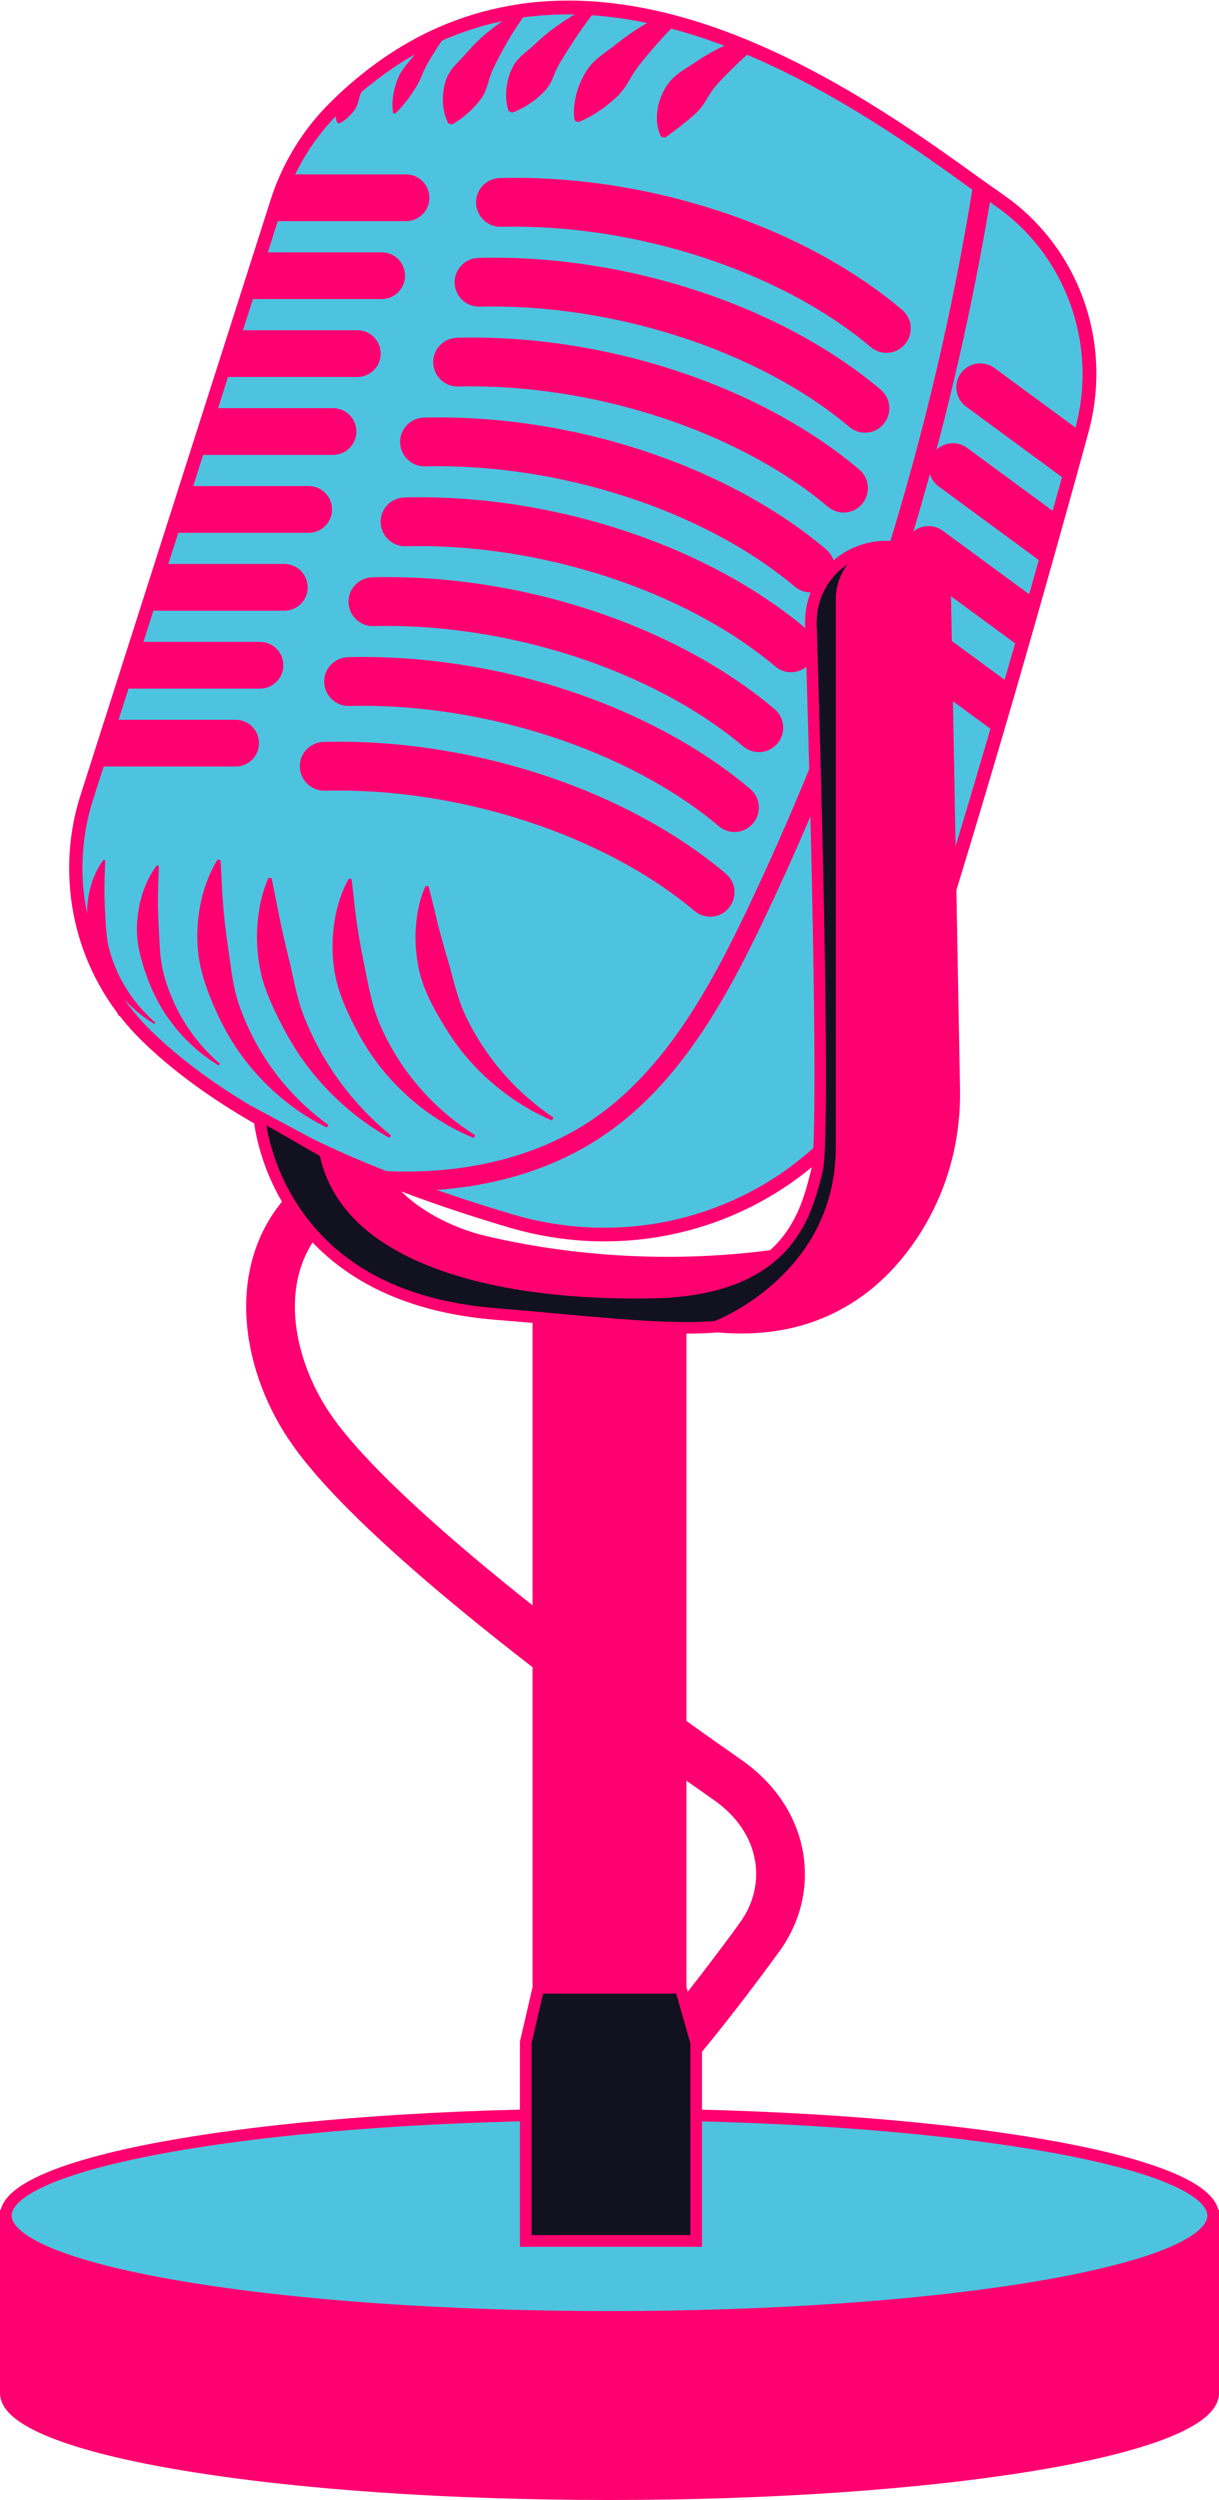
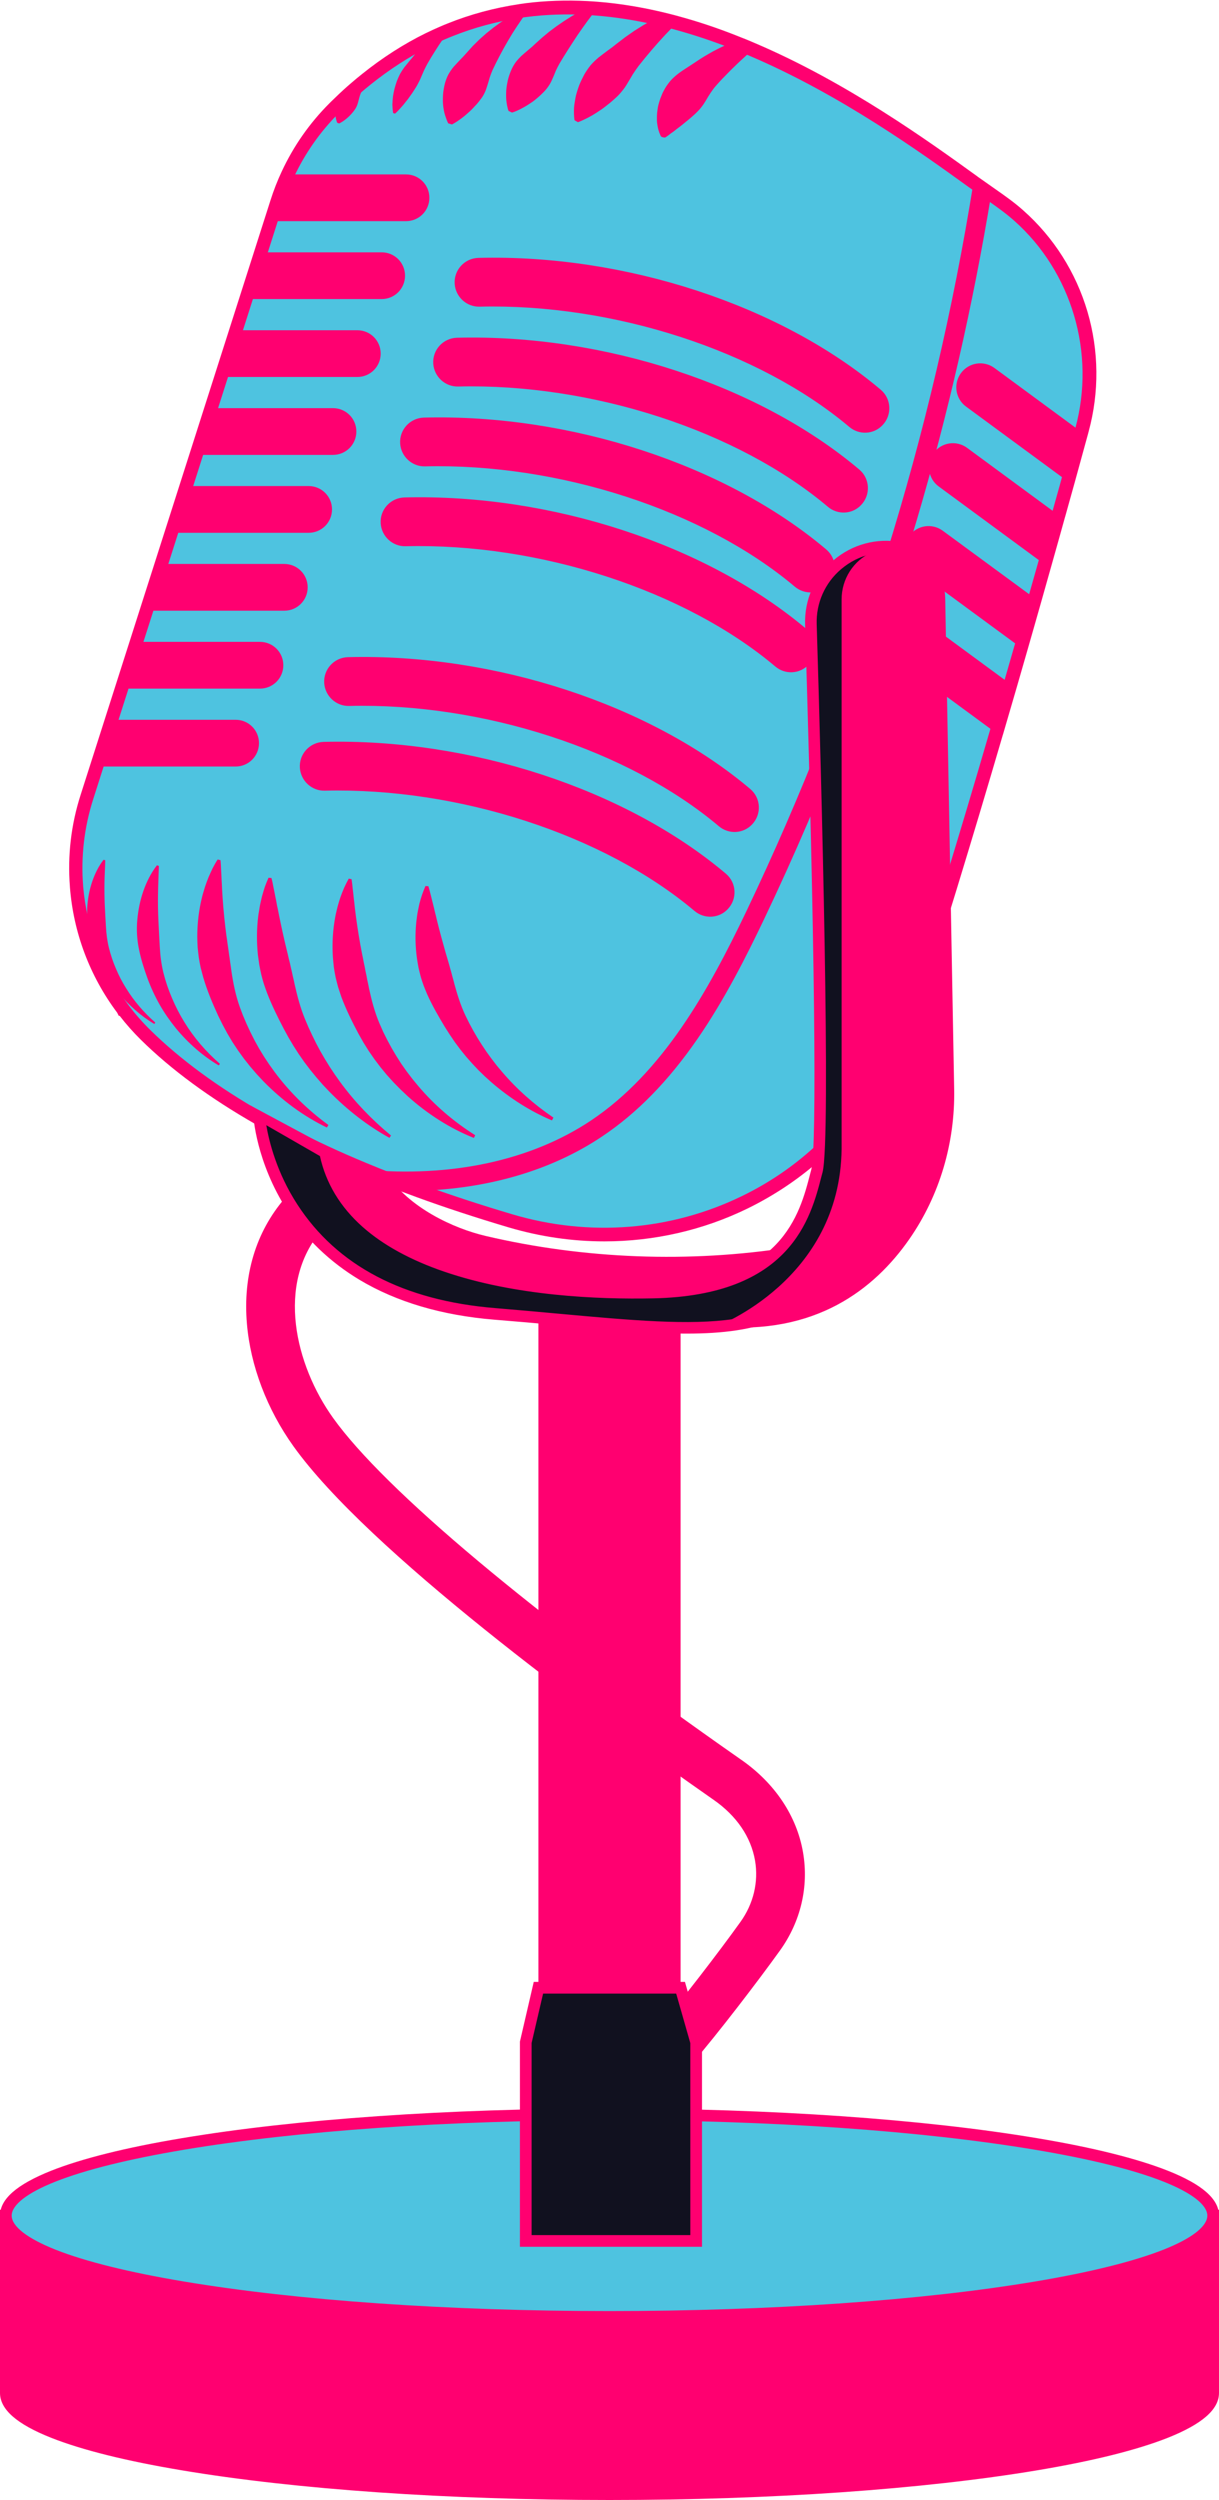
<svg xmlns="http://www.w3.org/2000/svg" fill="#000000" height="2567.1" preserveAspectRatio="xMidYMid meet" version="1" viewBox="874.0 216.1 1252.0 2567.1" width="1252" zoomAndPan="magnify">
  <g>
    <g id="change1_3">
      <path d="M1582.2,2330.2l-30.3-26.1c23.8-27.7,64.8-81.1,86.7-111.7c14.2-19.8,19.8-43.5,15.8-66.6 c-4.4-25.7-19.8-48.4-44.7-65.8l-1.3-0.9c-127.5-89.1-352.8-254.4-429-361c-26.7-37.3-43.4-81.1-46.9-123.4 c-4-48.3,8.9-91.5,37.5-124.8l30.4,26c-49,57.1-28.4,143.1,11.6,198.9c53.2,74.3,206,202.4,419.4,351.5l1.3,0.9 c33.3,23.3,55,55.9,61.2,91.8c5.8,33.8-2.3,68.1-22.7,96.7C1648.6,2247,1606.6,2301.8,1582.2,2330.2z" fill="#ff0070" />
    </g>
    <g id="change2_28">
      <path d="M1582.7,2337.3l-37.9-32.6l3.3-3.8c23.7-27.6,64.6-80.8,86.4-111.3c13.4-18.7,18.7-41,15-62.9 c-4.2-24.3-18.9-46-42.6-62.5l-1.3-0.9c-127.8-89.3-353.5-255-430.2-362.1c-27.2-38-44.2-82.8-47.8-125.9 c-4.2-49.7,9.2-94.1,38.7-128.5l3.3-3.8l38,32.6l-3.3,3.8c-47.2,55.1-27,138.5,11.8,192.7c52.8,73.8,205.3,201.5,418.2,350.3 l1.3,0.9c34.4,24,56.9,57.8,63.2,95.1c6,35.1-2.4,70.8-23.6,100.4c-22.5,31.4-64.6,86.3-89.2,114.8L1582.7,2337.3z M1558.9,2303.6 l22.8,19.5c24.7-29.2,64-80.4,85.4-110.3c19.7-27.5,27.4-60.5,21.9-92.9c-5.9-34.6-26.9-66.1-59.1-88.6l-1.3-0.9 c-213.8-149.4-367.1-277.9-420.6-352.6c-40.1-56-61.1-142.1-14.5-201.2l-22.8-19.5c-25.5,31.7-36.9,72.2-33.1,117.3 c3.5,41.4,19.8,84.3,46,120.9c75.8,105.9,300.6,270.9,427.8,359.8l1.3,0.9c25.9,18.1,42.1,42,46.7,69c4.2,24.5-1.7,49.5-16.7,70.4 C1621.6,2224.7,1583.1,2275,1558.9,2303.6z" fill="#ff0070" />
    </g>
    <g id="change1_5">
      <path d="M880,2491.2v182c0,57.4,277.6,104,620,104s620-46.6,620-104v-182H880z" fill="#ff0070" />
    </g>
    <g id="change2_29">
      <path d="M1500,2783.2c-165.9,0-322-10.8-439.4-30.5c-57.4-9.6-102.5-20.9-134.1-33.4c-35.3-14-52.5-29.1-52.5-46.1 v-188h1252v188c0,17-17.2,32-52.5,46.1c-31.6,12.5-76.7,23.8-134.1,33.4C1822,2772.3,1665.9,2783.2,1500,2783.2z M886,2497.2v176 c0,11,16,23.4,44.9,34.9c30.8,12.2,75.1,23.2,131.7,32.7c116.8,19.6,272.1,30.4,437.4,30.4s320.6-10.8,437.4-30.4 c56.5-9.5,100.8-20.5,131.7-32.7c29-11.5,44.9-23.9,44.9-34.9v-176H886z" fill="#ff0070" />
    </g>
    <g id="change3_1">
      <ellipse cx="1500" cy="2491.2" fill="#4ec3e0" rx="620" ry="104" />
    </g>
    <g id="change2_33">
      <path d="M1500,2601.2c-165.9,0-322-10.8-439.4-30.5c-57.4-9.6-102.5-20.9-134.1-33.4c-35.3-14-52.5-29.1-52.5-46.1 s17.2-32,52.5-46.1c31.6-12.5,76.7-23.8,134.1-33.4c117.4-19.7,273.5-30.5,439.4-30.5s322,10.8,439.4,30.5 c57.4,9.6,102.5,20.9,134.1,33.4c35.3,14,52.5,29.1,52.5,46.1s-17.2,32-52.5,46.1c-31.6,12.5-76.7,23.8-134.1,33.4 C1822,2590.3,1665.9,2601.2,1500,2601.2z M1500,2393.2c-165.3,0-320.6,10.8-437.4,30.4c-56.5,9.5-100.8,20.5-131.7,32.7 c-29,11.5-44.9,23.9-44.9,34.9s16,23.4,44.9,34.9c30.8,12.2,75.1,23.2,131.7,32.7c116.8,19.6,272.1,30.4,437.4,30.4 s320.6-10.8,437.4-30.4c56.5-9.5,100.8-20.5,131.7-32.7c29-11.5,44.9-23.9,44.9-34.9s-16-23.4-44.9-34.9 c-30.8-12.2-75.1-23.2-131.7-32.7C1820.6,2404,1665.3,2393.2,1500,2393.2z" fill="#ff0070" />
    </g>
    <g id="change1_1">
      <path d="M1427 1559.5L1427 2268.6 1573 2268.2 1573 1559.5z" fill="#ff0070" />
    </g>
    <g id="change2_23">
-       <path d="M1421,2274.6v-721.2h158v720.7L1421,2274.6z M1433,1565.5v697.1l134-0.4v-696.7H1433z" fill="#ff0070" />
-     </g>
+       </g>
    <g id="change1_4">
      <path d="M1685.9,1502.9c-104.3,16.3-211.8,12.2-314.5-11.9c-38.9-9.1-83.8-33.2-105.4-66.8 c-22.2-10.2-43.8-19.8-66-30c-10.6,23.7-0.2,58,17,77.5c17.2,19.5,41.4,31.3,65.5,41.1c109.2,44.4,230.8,57.6,347,37.7 c12.9-2.2,26-4.9,37.1-11.8C1677.6,1531.8,1686.2,1516,1685.9,1502.9z" fill="#ff0070" />
    </g>
    <g id="change2_13">
      <path d="M1522.9,1565.5c-23.4,0-46.8-1.3-70.2-3.8c-59.6-6.5-117.6-21.1-172.5-43.3c-24.4-9.9-49.4-21.9-67.7-42.6 c-18.1-20.5-29.7-57.5-18-83.9l2.5-5.6l5.5,2.5c11.1,5.1,22.2,10.1,33,15c10.8,4.9,21.9,9.9,33,15l1.6,0.7l0.9,1.5 c22.5,35.1,68.8,56.5,101.7,64.2c101.4,23.8,209.4,27.9,312.2,11.8l6.8-1.1l0.1,6.9c0.3,15.3-9.3,32.9-22.2,40.9 c-12.1,7.5-26,10.4-39.2,12.6C1595,1562.4,1559,1565.5,1522.9,1565.5z M1203.4,1402.4c-5.8,21.3,4.1,49.6,18,65.4 c16.6,18.9,40.2,30.1,63.2,39.5c107.4,43.6,229.5,56.9,343.7,37.3c12-2.1,24.6-4.6,34.9-11c7.4-4.6,13.7-14.2,15.8-23.5 c-102.1,14.9-208.8,10.4-309.1-13.1c-34.6-8.1-83.3-30.7-108.1-68c-10.6-4.9-21.1-9.6-31.4-14.3 C1221.7,1410.7,1212.6,1406.5,1203.4,1402.4z" fill="#ff0070" />
    </g>
    <g id="change3_2">
      <path d="M1985.4,657.5c-0.2,0.8-0.4,1.5-0.6,2.3c-3.9,14.4-8.6,31.5-13.9,50.8v0c-3,10.8-6.2,22.3-9.6,34.5v0 c-4.4,15.9-9.1,32.8-14.2,50.6c-3.2,11.3-6.5,23-9.9,35.1c-4.6,16.3-9.4,33.2-14.4,50.5c-3.5,12.3-7.1,24.8-10.8,37.5 c-4.8,16.5-9.6,33.3-14.6,50.3v0c-15,51.2-30.9,104.6-47.2,157.7v0c-11,35.8-22.1,71.5-33.2,106.4c-15.5,48.6-36.2,87.9-60,119.7 c-6,8.1-12.2,15.6-18.6,22.8c-7.6,8.5-15.4,16.4-23.4,23.7c-24.3,22.2-50.1,38.8-75.7,51.2c-75,36.5-161.1,42.9-241.1,19.2 c-33.8-10-65.2-20.4-94.2-30.9c-19.7-7.2-38.4-14.5-56-21.8c-13.9-5.8-27.2-11.7-40-17.5c-24.8-11.5-47.2-23.1-67.6-34.7 c-50.7-28.9-88.6-58.1-117-86c-8.5-8.3-16.2-17.2-23.2-26.5c0,0,0,0,0,0c-27.7-36.8-44-80.6-47.5-125.8v0 c-2.4-30.6,1-61.9,10.7-92.2l10.5-33l14.7-46.1L999,923l15.3-47.8l10.2-32l15.3-48l10.2-32l15.3-48l10.2-32l15.3-48l10.2-32 l15.3-48l10.2-32l15.3-48l10.2-32l6.1-19.1c3.2-9.9,6.9-19.5,11.3-28.9c11.8-25.2,27.8-48.3,47.6-68c0.5-0.5,1-1,1.5-1.5 c6.2-6.1,12.4-11.9,18.7-17.4c0,0,0,0,0,0c4.2-3.7,8.5-7.3,12.8-10.7c20.9-16.8,42.2-30.2,63.7-40.9h0c4.5-2.2,9.1-4.3,13.6-6.3 c2.8-1.2,5.6-2.4,8.4-3.5c23.8-9.6,47.8-15.9,71.9-19.4c0,0,0,0,0,0c2-0.3,4.1-0.6,6.1-0.8c0,0,0,0,0.1,0 c20.9-2.7,41.8-3.3,62.5-2.2c2.2,0.1,4.3,0.2,6.5,0.4c1.3,0.1,2.5,0.2,3.8,0.3c20.6,1.6,41,4.9,61.1,9.4c4,0.9,8,1.9,12,2.9 c3,0.8,6,1.5,9,2.4c19.8,5.4,39.3,12,58.4,19.4c3.7,1.5,7.5,3,11.2,4.5c2.8,1.2,5.6,2.3,8.4,3.5c92.4,39.4,173.1,97.2,226.7,135.9 c0.1,0,0.1,0.1,0.2,0.1c6.2,4.4,12.2,8.6,18,12.7c10.3,7.2,19.9,14,28.3,21.5C1982.2,492.2,2007.2,577.7,1985.4,657.5z" fill="#4ec3e0" />
    </g>
    <g id="change2_38">
      <path d="M1494.7,1490.8c-32.9,0-66-4.8-98.4-14.4c-33-9.8-64.8-20.2-94.6-31.1c-19.4-7.1-38.4-14.4-56.3-21.9 c-13.8-5.7-27.3-11.7-40.2-17.6c-24.2-11.2-47.1-23-68.2-35c-47.3-27-87.2-56.3-118.4-87.1c-7.7-7.6-15-15.8-21.7-24.5H996 l-1.7-3.3c-28.1-37.5-44.9-82.1-48.5-129l0-0.3c-2.5-32.1,1.2-63.9,11.1-94.6l194.9-610.2c3.2-10.1,7.1-20.1,11.6-29.7 c12.2-26.2,28.7-49.7,49-70l0.6-0.6c0.3-0.3,0.6-0.6,0.9-0.9c5.5-5.4,11-10.6,16.6-15.6l4.4-3.8c3.6-3.1,7.3-6.2,11.1-9.2 c20.7-16.6,42.5-30.6,65-41.7l1.5-0.7c4.1-2,8.3-3.9,12.4-5.7c2.7-1.2,5.6-2.4,8.6-3.6c23.5-9.5,48.2-16.1,73.5-19.9l0.5-0.1 c1.8-0.3,3.7-0.5,5.6-0.8l0.7-0.1c20.4-2.6,41.8-3.3,63.4-2.2c2.2,0.1,4.4,0.3,6.6,0.4c1.3,0.1,2.6,0.2,3.9,0.3 c20.1,1.6,41,4.8,62.1,9.6c3.9,0.9,7.9,1.8,12.1,2.9c2.9,0.7,5.9,1.5,9.1,2.4c19.2,5.2,39.1,11.8,59.1,19.7 c4,1.6,7.7,3.1,11.3,4.5c3,1.3,5.8,2.4,8.5,3.6c94.6,40.4,178.1,100.7,228,136.7l0.1,0.1c0,0,0,0,0.1,0.1 c4.9,3.5,9.8,6.9,14.5,10.2l3.4,2.4c10.2,7.1,20.2,14.2,28.9,22c31.3,27.7,54.1,63.7,66,104c11.8,40.2,12.2,82.8,1.2,123.2l0,0 c-0.2,0.7-0.4,1.5-0.6,2.3c-3.9,14.2-8.5,31-13.7,49.9v0l-1.9,6.8c-2.5,8.9-5.1,18.3-7.8,28l-0.2,0.6c-4,14.6-8.7,31.1-14.2,50.7 c-3.2,11.3-6.5,23-9.9,35.1c-5,17.8-9.8,34.3-14.4,50.5c-3.5,12.3-7.1,24.8-10.8,37.5c-5.1,17.5-9.8,33.7-14.4,49.4l-0.3,0.9 c-16.1,55-31.9,107.8-46.9,156.8l-0.3,1c-11.2,36.5-22.4,72.3-33.3,106.5c-14.8,46.3-35.3,87.3-61.1,121.8 c-6,8.1-12.4,15.9-19,23.2c-7.6,8.5-15.6,16.6-23.9,24.2c-23,20.9-49,38.5-77.3,52.4C1596.1,1479.4,1545.6,1490.8,1494.7,1490.8z M1004.7,1246.5l1.2,1.6c6.8,9.1,14.4,17.7,22.5,25.7c30.4,29.9,69.2,58.5,115.5,84.9c20.7,11.8,43.3,23.4,67.1,34.4 c12.7,5.9,26.1,11.8,39.7,17.4c17.8,7.4,36.5,14.7,55.7,21.7c29.5,10.7,61.1,21.1,93.8,30.8c79.1,23.5,163,16.8,236-18.8 c27.2-13.2,52.1-30.1,74-50.1c7.9-7.2,15.6-15,22.9-23.1c6.3-7,12.4-14.5,18.2-22.3c24.8-33.2,44.6-72.8,58.9-117.7 c10.8-33.8,21.9-69.2,32.9-105.3l0.3-1c15-49,30.8-101.7,46.8-156.7v0l0.3-1c4.7-16,9.5-32.5,14.6-50.3 c3.7-12.7,7.3-25.2,10.8-37.5c4.6-16.2,9.3-32.7,14.4-50.4c3.4-12,6.7-23.7,9.9-35c5.4-19.1,9.9-35.4,13.9-49.7v0l0.3-0.9 c2.8-10,5.4-19.5,8-28.6l1.6-5.9c5.3-19.3,10-36.3,13.9-50.8c0.2-0.8,0.4-1.6,0.6-2.3c21-76.9-3.7-160.5-63-213 c-8.2-7.3-17.7-14.1-27.6-21l-3.4-2.4c-4.8-3.3-9.7-6.8-14.7-10.4l-0.1-0.1c0,0,0,0-0.1,0c-49.4-35.7-132.1-95.3-225.3-135.1 c-2.6-1.1-5.4-2.3-8.4-3.5c-3.5-1.4-7.1-2.9-11.1-4.4c-19.6-7.7-39-14.1-57.7-19.2c-3.2-0.9-6-1.6-8.8-2.3c-4.1-1-8-2-11.8-2.8 c-20.5-4.6-40.7-7.8-60.2-9.3c-1.3-0.1-2.5-0.2-3.7-0.3c-2.2-0.1-4.3-0.3-6.4-0.4c-20.8-1.1-41.4-0.4-61.1,2.1l-0.7,0.1 c-1.9,0.2-3.7,0.5-5.6,0.8l-0.5,0.1c-24,3.6-47.5,9.9-69.9,18.9c-2.8,1.1-5.6,2.3-8.2,3.4c-4.4,1.9-8.9,4-13.3,6.2l-1.5,0.7 c-21,10.5-41.6,23.8-61,39.4c-4,3.2-7.9,6.5-11.7,9.8l-0.9,0.8c-6.1,5.4-12.3,11.1-18.4,17.1l-0.1,0.1c-0.3,0.3-0.5,0.5-0.8,0.8 l-0.6,0.6c-19.1,19.1-34.7,41.3-46.2,66c-4.2,9.1-7.9,18.5-11,28l-194.9,610.2c-9.3,29-12.8,59.2-10.4,89.5l0,0.3 C963.2,1169.9,978.7,1211.5,1004.7,1246.5z" fill="#ff0070" />
    </g>
    <g id="change2_31">
      <path d="M1315,419.2L1315,419.2c0,13.3-10.7,24-24,24h-138.8l6.1-19.1c3.2-9.9,6.9-19.5,11.3-28.9H1291 C1304.3,395.2,1315,405.9,1315,419.2z" fill="#ff0070" />
    </g>
    <g id="change2_39">
      <path d="M1290,499.2L1290,499.2c0,13.3-10.7,24-24,24h-139.3l15.3-48h124C1279.3,475.2,1290,485.9,1290,499.2z" fill="#ff0070" />
    </g>
    <g id="change2_26">
      <path d="M1265,579.2L1265,579.2c0,13.3-10.7,24-24,24h-139.9l15.3-48H1241C1254.3,555.2,1265,565.9,1265,579.2z" fill="#ff0070" />
    </g>
    <g id="change2_35">
      <path d="M1240,659.2L1240,659.2c0,13.3-10.7,24-24,24h-140.4l15.3-48H1216C1229.3,635.2,1240,645.9,1240,659.2z" fill="#ff0070" />
    </g>
    <g id="change2_15">
      <path d="M1215,739.2L1215,739.2c0,13.3-10.7,24-24,24h-141l15.3-48H1191C1204.3,715.2,1215,725.9,1215,739.2z" fill="#ff0070" />
    </g>
    <g id="change2_11">
      <path d="M1039.8,795.2H1166c13.3,0,24,10.7,24,24v0c0,13.3-10.7,24-24,24h-141.5L1039.8,795.2z" fill="#ff0070" />
    </g>
    <g id="change2_16">
      <path d="M1014.3,875.2H1141c13.3,0,24,10.7,24,24v0c0,13.3-10.7,24-24,24H999V923L1014.3,875.2z" fill="#ff0070" />
    </g>
    <g id="change2_27">
      <path d="M988.7,955.2H1116c13.3,0,24,10.7,24,24v0c0,13.3-10.7,24-24,24H974v-1.9L988.7,955.2z" fill="#ff0070" />
    </g>
    <g>
      <g id="change2_20">
-         <path d="M1768.3,572.5c-92.7-78.2-242.4-126.9-379.8-123.5c-13.3,0.3-24.5-10-25.5-23.3v0 c-1-14.3,10.1-26.4,24.4-26.8c150.7-3.8,310.5,48.6,413.2,135.4c11,9.3,11.8,26,1.8,36.4l0,0 C1793.3,580.3,1778.4,581,1768.3,572.5z" fill="#ff0070" />
-       </g>
+         </g>
    </g>
    <g>
      <g id="change2_32">
        <path d="M1746.3,654.5c-92.7-78.2-242.4-126.9-379.8-123.5c-13.3,0.3-24.5-10-25.5-23.3v0 c-1-14.3,10.1-26.4,24.4-26.8c150.7-3.8,310.5,48.6,413.2,135.4c11,9.3,11.8,26,1.8,36.4l0,0 C1771.3,662.3,1756.4,663,1746.3,654.5z" fill="#ff0070" />
      </g>
    </g>
    <g>
      <g id="change2_17">
        <path d="M1724.3,736.5c-92.7-78.2-242.4-126.9-379.8-123.5c-13.3,0.3-24.5-10-25.5-23.3v0 c-1-14.3,10.1-26.4,24.4-26.8c150.7-3.8,310.5,48.6,413.2,135.4c11,9.3,11.8,26,1.8,36.4l0,0 C1749.3,744.3,1734.4,745,1724.3,736.5z" fill="#ff0070" />
      </g>
    </g>
    <g>
      <g id="change2_3">
        <path d="M1690.3,818.5c-92.7-78.2-242.4-126.9-379.8-123.5c-13.3,0.3-24.5-10-25.5-23.3v0 c-1-14.3,10.1-26.4,24.4-26.8c150.7-3.8,310.5,48.6,413.2,135.4c11,9.3,11.8,26,1.8,36.4l0,0 C1715.3,826.3,1700.4,827,1690.3,818.5z" fill="#ff0070" />
      </g>
    </g>
    <g>
      <g id="change2_25">
        <path d="M1670.3,900.5c-92.7-78.2-242.4-126.9-379.8-123.5c-13.3,0.3-24.5-10-25.5-23.3v0 c-1-14.3,10.1-26.4,24.4-26.8c150.7-3.8,310.5,48.6,413.2,135.4c11,9.3,11.8,26,1.8,36.4l0,0 C1695.3,908.3,1680.4,909,1670.3,900.5z" fill="#ff0070" />
      </g>
    </g>
    <g>
      <g id="change2_41">
-         <path d="M1637.3,982.5c-92.7-78.2-242.4-126.9-379.8-123.5c-13.3,0.3-24.5-10-25.5-23.3v0 c-1-14.3,10.1-26.4,24.4-26.8c150.7-3.8,310.5,48.6,413.2,135.4c11,9.3,11.8,26,1.8,36.4l0,0 C1662.3,990.3,1647.4,991,1637.3,982.5z" fill="#ff0070" />
-       </g>
+         </g>
    </g>
    <g>
      <g id="change2_19">
        <path d="M1612.3,1064.5c-92.7-78.2-242.4-126.9-379.8-123.5c-13.3,0.3-24.5-10-25.5-23.3v0 c-1-14.3,10.1-26.4,24.4-26.8c150.7-3.8,310.5,48.6,413.2,135.4c11,9.3,11.8,26,1.8,36.4l0,0 C1637.3,1072.3,1622.4,1073,1612.3,1064.5z" fill="#ff0070" />
      </g>
    </g>
    <g>
      <g id="change2_6">
        <path d="M1587.3,1151.5c-92.7-78.2-242.4-126.9-379.8-123.5c-13.3,0.3-24.5-10-25.5-23.3v0 c-1-14.3,10.1-26.4,24.4-26.8c150.7-3.8,310.5,48.6,413.2,135.4c11,9.3,11.8,26,1.8,36.4l0,0 C1612.3,1159.3,1597.4,1160,1587.3,1151.5z" fill="#ff0070" />
      </g>
    </g>
    <g id="change2_36">
      <path d="M1647.2,267.1c-3.7,3.2-7.3,6.4-10.8,9.7c-2.4,2.2-4.8,4.4-7.1,6.7c-1.2,1.1-2.3,2.2-3.5,3.4 c-1.1,1.1-2.3,2.3-3.4,3.4c-4.5,4.5-8.9,9.1-13,13.8c-2.1,2.3-3.9,4.9-5.6,7.4l-2.5,3.9c-0.8,1.3-1.5,2.6-2.3,3.9l-2.4,3.8 c-0.8,1.2-1.7,2.3-2.6,3.5c-0.9,1.1-1.8,2.2-2.8,3.2c-1,1-2,2.1-3,3c-4.2,3.9-8.8,7.7-13.7,11.6c-0.7,0.5-1.3,1-1.9,1.5 c-0.6,0.5-1.3,1-2,1.5l-2.1,1.6l-2,1.6l-2.2,1.6l-1.2,0.8c-0.3,0.3-0.7,0.6-1.1,0.9c-1.3,1-2.6,2-4.1,3c-0.6,0.4-1.3,0.5-2,0.4 l-1.7-0.4c-0.8-0.2-1.4-0.7-1.7-1.4c-1.7-3.6-2.8-7.4-3.3-11.1c-0.2-1-0.3-2.1-0.4-3.1c-0.1-1-0.1-2-0.1-3c0-2,0-4.1,0.2-6.1 c0.2-2,0.5-4,0.8-6c0.4-2,0.9-3.9,1.5-5.8c0.5-1.9,1.2-3.7,2-5.6l1.1-2.7c0.4-0.9,0.8-1.8,1.3-2.6c0.9-1.7,1.8-3.4,2.9-5 c1.1-1.6,2.2-3.1,3.4-4.6c1.2-1.5,2.5-2.8,3.9-4.1c0.7-0.6,1.4-1.3,2.1-1.9c0.7-0.6,1.5-1.2,2.2-1.8c6-4.6,12.5-8.3,18.3-12.3 c3-2.1,6-3.9,9-5.8c3.1-1.8,6.1-3.6,9.2-5.3c1.5-0.8,3.1-1.6,4.7-2.4s3.1-1.6,4.7-2.3c3.2-1.5,6.4-2.9,9.6-4.3 c0.6-0.3,1.3-0.5,1.9-0.8c3.7,1.5,7.5,3,11.2,4.5C1641.5,264.8,1644.4,265.9,1647.2,267.1z" fill="#ff0070" />
    </g>
    <g id="change2_7">
      <path d="M1569.1,239.7c-1.5,1.5-3.1,3.1-4.6,4.6l-7.4,7.7l-7.1,7.8l-6.9,7.9l-6.7,8l-6.5,8.1c-2.1,2.8-4,5.6-5.9,8.5 c-1.8,3-3.5,6-5.3,8.9c-1.7,3-3.6,5.8-5.8,8.4c-2.1,2.7-4.4,5.1-7,7.4c-2.5,2.3-5.1,4.6-8,6.8c-2.7,2.2-5.6,4.4-8.8,6.4 c-1.5,1-3.1,2.1-4.8,3.1c-1.6,1-3.3,2-5.1,2.9c-1.8,1-3.5,1.9-5.5,2.8c-1.9,0.9-3.9,1.8-6.1,2.6l-3.5-2c-0.4-2.3-0.5-4.5-0.6-6.7 c-0.1-2.2,0-4.3,0.1-6.4c0.2-2.1,0.4-4.1,0.8-6.1c0.3-2,0.7-4,1.1-6c1-3.9,2.2-7.6,3.6-11.3c1.5-3.6,3.2-7.1,5-10.5 c1.9-3.3,4.1-6.5,6.5-9.5c2.5-2.9,5.3-5.5,8.2-8c3-2.4,6.2-4.7,9.2-7c3.2-2.2,6.2-4.5,9.1-6.9l9-6.9l9.3-6.5l9.6-6l9.8-5.6 l3.2-1.7c4,0.9,8,1.9,12,2.9C1563.1,238.1,1566.1,238.9,1569.1,239.7z" fill="#ff0070" />
    </g>
    <g id="change2_40">
      <path d="M1488.3,223.3c-1.8,2.5-3.7,4.8-5.5,7.2c-1.8,2.4-3.6,4.8-5.4,7.2c-1.7,2.4-3.5,4.8-5.2,7.2l-5,7.2l-4.8,7.3 l-4.7,7.3l-4.6,7.3l-4.4,7.3c-1.4,2.5-2.7,5-3.9,7.6c-1.1,2.7-2.1,5.4-3.3,7.9c-1.1,2.6-2.3,5.1-3.9,7.4c-1.5,2.3-3.3,4.5-5.3,6.5 c-1.9,2-4.1,4-6.3,5.9c-2.2,1.9-4.6,3.8-7.3,5.5c-2.6,1.8-5.4,3.5-8.5,5.1c-1.5,0.8-3.1,1.7-4.8,2.4l-2.6,1.1 c-1,0.3-1.8,0.7-2.9,1l-3.6-1.7c-0.4-1-0.6-1.9-0.9-2.9l-0.6-2.8c-0.4-1.9-0.6-3.7-0.8-5.5c-0.3-3.6-0.2-7.1,0-10.5 c0.3-3.4,0.9-6.7,1.6-9.9c0.8-3.2,1.8-6.2,3-9.2c1.2-2.9,2.7-5.8,4.5-8.4c1.8-2.6,4-4.9,6.3-7.2c2.4-2.2,4.9-4.2,7.3-6.3 c2.5-2,4.9-4.1,7.1-6.3l7-6.3l7.2-6l7.5-5.6l7.7-5.3l7.9-5c2.7-1.6,5.4-3.1,8.1-4.6c2.7-1.5,5.5-2.9,8.2-4.3 c2.8-1.3,5.6-2.6,8.4-3.8L1488.3,223.3z" fill="#ff0070" />
    </g>
    <g id="change2_4">
      <path d="M1415.4,228c-1.7,2.5-3.5,5-5.2,7.4c-1.7,2.5-3.3,5-5,7.4c-1.6,2.5-3.2,5-4.8,7.4l-4.5,7.5l-4.3,7.5l-4.1,7.6 l-3.9,7.6l-3.7,7.6c-1.1,2.6-2.1,5.2-3,7.9c-0.8,2.7-1.5,5.5-2.4,8.1c-0.8,2.7-1.7,5.3-2.9,7.7c-1.2,2.5-2.6,4.7-4.4,6.9 c-1.6,2.2-3.4,4.4-5.5,6.5c-1.9,2.2-4,4.3-6.4,6.4c-2.3,2.1-4.7,4.2-7.6,6.3c-1.4,1-2.8,2.1-4.4,3.1l-2.4,1.5 c-0.9,0.5-1.7,1-2.7,1.5l-3.8-1.1c-0.5-0.9-0.9-1.8-1.3-2.8l-1-2.7c-0.7-1.8-1.2-3.6-1.7-5.4c-0.8-3.5-1.3-7-1.5-10.5 c-0.1-3.4,0-6.8,0.3-10.1c0.4-3.3,1-6.5,1.8-9.7c0.9-3.1,2-6.2,3.5-9c1.6-2.8,3.4-5.5,5.5-8c2.2-2.5,4.5-4.8,6.7-7.2 c2.3-2.3,4.5-4.7,6.6-7.1l6.4-7.1l6.8-6.7l7.1-6.3l7.4-5.9l7.6-5.5c2.6-1.7,5.2-3.4,7.9-5.1c2.7-1.6,5.4-3.1,8.1-4.7 c2.8-1.4,5.5-2.8,8.3-4.2L1415.4,228z" fill="#ff0070" />
    </g>
    <g id="change2_24">
      <path d="M1336,246.8c-2.4,3-4.7,6.1-6.9,9.3l-4.3,6.3l-4.1,6.4l-4,6.4l-3.8,6.5c-1.2,2.2-2.3,4.4-3.4,6.7l-3,6.9 c-0.9,2.3-2,4.5-3.2,6.7c-1.1,2.2-2.4,4.3-3.8,6.4c-1.3,2.1-2.7,4.2-4.2,6.2c-1.4,2.1-2.9,4.1-4.6,6.1c-1.6,2.1-3.2,4.1-5.1,6.1 c-1.8,2-3.7,4.1-5.9,6l-1.9-0.6c-0.5-2.9-0.7-5.8-0.8-8.6c0.1-2.8,0.3-5.6,0.6-8.3c0.4-2.7,0.9-5.4,1.6-8.1 c0.7-2.6,1.5-5.2,2.4-7.8c1-2.5,2.1-5,3.3-7.4c1.3-2.3,2.8-4.6,4.4-6.8c1.7-2.1,3.4-4.2,5.1-6.3c1.8-2.1,3.5-4.1,5.1-6.2l5.1-6.2 l5.4-5.9l3.8-3.8h0c4.5-2.2,9.1-4.3,13.6-6.3C1330.4,249.1,1333.2,247.9,1336,246.8z" fill="#ff0070" />
    </g>
    <g id="change2_21">
      <path d="M1250.3,297.5l-2.6,6.5l-3.4,8.5c-0.6,1.4-1,2.9-1.4,4.4c-0.4,1.5-0.8,3-1.2,4.5c-0.8,3-2,5.7-3.9,8.1 c-1.8,2.5-3.9,4.8-6.4,7.1c-1.2,1.1-2.6,2.2-4.1,3.3c-0.7,0.5-1.5,1.1-2.3,1.5l-1.3,0.8c-0.5,0.2-0.9,0.5-1.4,0.7l-1.9-0.7 c-0.2-0.5-0.4-1-0.6-1.5l-0.4-1.4c-0.3-1-0.5-1.9-0.6-2.8c-0.3-1.8-0.4-3.6-0.5-5.4c0-1.7,0.1-3.4,0.3-5.1c0-0.1,0-0.1,0-0.2 c6.2-6.1,12.4-11.9,18.7-17.4c0,0,0,0,0,0C1241.8,304.6,1246,301,1250.3,297.5z" fill="#ff0070" />
    </g>
    <g id="change2_5">
      <path d="M1440.9,1366.6c-22.3-9.4-43.2-22.8-61.9-38.9l-6.9-6.2l-6.7-6.5l-6.4-6.8l-6.2-7l-5.9-7.3l-5.6-7.5l-5.3-7.8 l-5.1-8c-6.5-10.8-12.9-21.8-18.1-33.4c-1.2-2.9-2.5-5.9-3.6-8.8c-1.1-3-2.1-6-3-9.1c-0.8-3.1-1.6-6.2-2.3-9.3 c-0.6-3.1-1.1-6.3-1.6-9.4c-1.8-12.6-2-25.4-0.7-38c0.2-1.6,0.4-3.1,0.6-4.7c0.2-1.6,0.4-3.1,0.7-4.7c0.6-3.1,1.2-6.2,1.9-9.3 c0.8-3.1,1.7-6.1,2.7-9.1c1.1-3,2.2-6,3.5-8.9l3,0.2c0.9,3.1,1.7,6.1,2.4,9c0.8,3,1.5,5.9,2.2,8.8c0.7,2.9,1.5,5.8,2.1,8.7 c0.4,1.4,0.7,2.9,1.1,4.3c0.3,1.4,0.7,2.8,1,4.3c2.8,11.3,5.8,22.3,8.9,33.2c0.8,2.7,1.6,5.4,2.4,8.1c0.8,2.7,1.6,5.4,2.3,8.1 c0.8,2.7,1.5,5.4,2.2,8.1c0.8,2.7,1.5,5.4,2.2,8.2c3,10.9,6.4,21.8,11.3,32.1l3.8,7.7l4.1,7.6l4.3,7.4l4.6,7.3l4.8,7.2l5.1,7 l5.3,6.9l5.6,6.7c15.1,17.7,32.9,33.5,52.7,46.9L1440.9,1366.6z" fill="#ff0070" />
    </g>
    <g id="change2_18">
      <path d="M1360.7,1384.6c-24.7-9.9-47.6-24.6-67.8-42.7l-7.4-7l-7.2-7.3l-6.9-7.6l-6.5-7.9l-6.2-8.2l-5.9-8.5l-5.5-8.8 l-5.1-9c-6.5-12.2-12.7-24.7-17.6-37.8c-1.1-3.3-2.2-6.6-3.3-10c-0.9-3.4-1.8-6.8-2.6-10.2c-0.7-3.4-1.3-6.9-1.8-10.3 c-0.4-3.5-0.7-6.9-1-10.4c-0.9-13.9-0.1-27.9,2.5-41.6c0.3-1.7,0.7-3.4,1.1-5.1c0.4-1.7,0.8-3.4,1.2-5c0.9-3.3,1.9-6.7,3-9.9 c1.2-3.3,2.4-6.5,3.8-9.7c1.5-3.2,3-6.3,4.7-9.3l2.9,0.6c0.5,3.4,0.9,6.8,1.2,10.1c0.4,3.3,0.8,6.6,1.1,9.9 c0.4,3.3,0.8,6.5,1.1,9.7c0.2,1.6,0.4,3.2,0.6,4.8c0.2,1.6,0.4,3.2,0.6,4.7c1.7,12.6,3.7,24.9,6.1,37.1c0.6,3,1.3,6,1.8,9.1 c0.7,3,1.3,6,1.8,9c0.7,3,1.3,6,1.8,9c0.7,3,1.3,6,1.9,9.1c2.6,12.1,5.8,24.2,10.7,35.7l3.8,8.6l4.2,8.4l4.5,8.3l4.8,8.1l5.1,8 l5.5,7.8l5.8,7.6l6.1,7.4c16.5,19.5,36.3,36.5,58.5,50.5L1360.7,1384.6z" fill="#ff0070" />
    </g>
    <g id="change2_34">
      <path d="M1274,1384.5c-22.7-12.5-43.5-28.8-61.9-47.6l-6.8-7.2l-6.5-7.5l-6.3-7.7l-6-7.9l-5.7-8.2l-5.4-8.4l-5.1-8.6 l-4.8-8.8c-6.2-11.9-12.2-23.9-17.1-36.6c-1.2-3.2-2.3-6.4-3.4-9.6c-1-3.2-1.9-6.5-2.7-9.8c-0.7-3.3-1.4-6.6-2-9.9 c-0.5-3.3-0.9-6.7-1.4-10c-1.4-13.4-1.3-27,0.4-40.4c0.2-1.7,0.5-3.3,0.8-5c0.3-1.7,0.5-3.3,0.8-5c0.7-3.3,1.4-6.6,2.2-9.8 c0.9-3.3,1.9-6.5,2.9-9.7c1.2-3.2,2.4-6.3,3.8-9.4l3,0.3c0.9,3.3,1.5,6.5,2.1,9.7c0.7,3.2,1.3,6.4,1.9,9.5 c0.7,3.2,1.3,6.3,1.8,9.4c0.4,1.6,0.7,3.1,1,4.6c0.3,1.5,0.6,3.1,0.9,4.6c2.5,12.3,5.1,24.3,8,36.1c0.7,3,1.5,5.9,2.1,8.9 c0.8,2.9,1.5,5.9,2.1,8.9c0.7,2.9,1.4,5.9,2,8.9c0.7,2.9,1.4,5.9,2,8.9c2.7,11.9,5.8,23.8,10.5,35.2l3.6,8.5l3.9,8.4l4.1,8.3 l4.4,8.2l4.7,8.1l4.9,7.9l5.2,7.8l5.4,7.6c14.8,20.2,32.4,38.6,52.2,54.9L1274,1384.5z" fill="#ff0070" />
    </g>
    <g id="change2_10">
      <path d="M1209.7,1373.9c-24-11.6-46-27.9-65.1-47.4l-7-7.5l-6.7-7.8l-6.4-8.1l-6-8.3l-5.7-8.6l-5.3-8.9l-4.9-9.1 l-4.6-9.3c-5.8-12.6-11.2-25.5-15.2-39c-0.9-3.4-1.8-6.8-2.7-10.2c-0.7-3.4-1.4-6.9-1.9-10.3c-0.5-3.5-0.8-7-1.2-10.5 c-0.2-3.5-0.3-7-0.4-10.5c0-14,1.6-28,5-41.5c0.4-1.7,0.9-3.4,1.4-5c0.5-1.7,1-3.3,1.5-5c1.1-3.3,2.3-6.6,3.6-9.8 c1.4-3.2,2.8-6.4,4.3-9.5c1.6-3.1,3.3-6.1,5.2-9l2.9,0.8c0.3,3.5,0.5,6.9,0.6,10.2c0.2,3.4,0.4,6.7,0.5,10 c0.2,3.3,0.4,6.6,0.5,9.8c0.1,1.6,0.2,3.2,0.3,4.8c0.1,1.6,0.2,3.2,0.3,4.8c0.9,12.8,2.2,25.3,3.8,37.6c0.5,3.1,0.9,6.1,1.3,9.2 c0.5,3.1,0.9,6.1,1.3,9.2c0.5,3.1,0.9,6.1,1.3,9.2c0.5,3.1,0.9,6.1,1.3,9.2c1.8,12.3,4.3,24.7,8.5,36.5l3.3,8.8l3.7,8.7l4,8.6 l4.3,8.5l4.6,8.3l5,8.2l5.3,8l5.6,7.8c15.3,20.6,34,39,55.3,54.5L1209.7,1373.9z" fill="#ff0070" />
    </g>
    <g id="change2_2">
      <path d="M1098.6,1310.1c-16.6-9.9-31.5-23-44-38.2c-6.2-7.7-11.9-15.8-16.8-24.5c-4.9-8.7-9.1-17.8-12.5-27.2 c-3.4-9.5-6.5-19.1-8.5-29.1c-2.1-9.9-2.7-20.2-1.8-30.3c0.9-10.1,2.9-20.1,6.2-29.6c3.3-9.5,7.8-18.6,14-26.6l2,0.7 c-0.3,10-0.8,19.4-0.9,28.7c-0.2,9.3,0,18.4,0.4,27.4c0.4,9,0.9,17.9,1.4,26.9c0.5,9,1.6,18.1,3.8,26.9c2.2,8.8,5.2,17.5,8.8,25.9 c3.6,8.5,7.8,16.7,12.7,24.6c9.7,15.9,22.1,30.3,36.5,42.8L1098.6,1310.1z" fill="#ff0070" />
    </g>
    <g id="change2_22">
      <path d="M1032.5,1267.6c-13.6-8.1-25.8-18.9-36.1-31.4c-5.1-6.3-9.7-13-13.8-20.1c-4-7.1-7.4-14.6-10.3-22.3 c-2.8-7.8-5.3-15.7-7-23.8c-1.7-8.2-2.2-16.6-1.5-24.9c0.7-8.3,2.4-16.5,5.1-24.3c2.7-7.8,6.4-15.3,11.5-21.9l1.7,0.6 c-0.2,8.2-0.7,15.9-0.8,23.5c-0.1,7.6,0,15.1,0.3,22.4c0.4,7.4,0.7,14.7,1.2,22.1c0.4,7.4,1.3,14.8,3.1,22 c1.8,7.2,4.2,14.4,7.2,21.3c2.9,7,6.4,13.7,10.5,20.2c8,13,18.1,24.8,29.9,35.1L1032.5,1267.6z" fill="#ff0070" />
    </g>
    <g id="change2_14">
      <path d="M1984.8,659.8c-3.9,14.4-8.6,31.5-13.9,50.8l-104.7-77c-10.9-8-13.3-23.4-5.2-34.4l0,0 c8-10.9,23.4-13.3,34.4-5.2L1984.8,659.8z" fill="#ff0070" />
    </g>
    <g id="change2_30">
      <path d="M1961.2,745.1L1961.2,745.1c-4.4,15.9-9.1,32.8-14.2,50.6l-108.9-80.1c-10.9-8-13.3-23.4-5.2-34.4l0,0 c8-10.9,23.4-13.3,34.4-5.2L1961.2,745.1z" fill="#ff0070" />
    </g>
    <g id="change2_42">
      <path d="M1937.2,830.8c-4.6,16.3-9.4,33.2-14.4,50.5l-109.7-80.6c-10.9-8-13.3-23.4-5.2-34.4l0,0 c8-10.9,23.4-13.3,34.4-5.2L1937.2,830.8z" fill="#ff0070" />
    </g>
    <g id="change2_37">
      <path d="M1912,918.7c-4.8,16.5-9.6,33.3-14.6,50.3l-105.3-77.4c-10.9-8-13.3-23.4-5.2-34.4l0,0 c8-10.9,23.4-13.3,34.4-5.2L1912,918.7z" fill="#ff0070" />
    </g>
    <g id="change4_1">
      <path d="M1573 2257.2L1427 2257.2 1414 2313.2 1414 2517.2 1589 2517.2 1589 2313.2z" fill="#11111f" />
    </g>
    <g id="change2_8">
      <path d="M1595,2523.2h-187v-210.7l14.2-61.3h155.3l17.5,61.2V2523.2z M1420,2511.2h163V2314l-14.5-50.8h-136.7 l-11.8,50.7V2511.2z" fill="#ff0070" />
    </g>
    <g id="change2_9">
      <path d="M1892,415.9c-18.6,112.9-44.2,225.3-76.7,335.2c-41.3,140.2-94.1,277.9-156.7,409.2 c-18.1,37.9-40.3,82.1-68.4,122.8c-29.9,43.2-61.9,76-98,100.1c-51.8,34.7-116.7,53.6-188.2,55.7c-19.7-7.2-38.4-14.5-56-21.8 c89.6,8.3,171.4-9.3,233.1-50.5c73.6-49.3,120.1-132.4,159.5-214.8c113.4-237.7,191.7-489.1,233.3-748.6c0.1,0,0.1,0.1,0.2,0.1 C1880.2,407.6,1886.2,411.8,1892,415.9z" fill="#ff0070" />
    </g>
    <g id="change4_2">
      <path d="M1798.2,778.6c-48.5-9-92.8,29.2-91.3,78.5c4.5,148.2,15,527.4,6.2,561.1c-11,42-27,122-168,125 s-314-27.2-337-144l-68-38.9c0,0,10,185.9,242,204.9c195.8,16,294.7,38.2,350.2-56.7c18-30.8,26.7-66.1,25.9-101.7l-12.7-573 c0,0,1.9-43.5,53.2-55.1C1798.7,778.7,1798.5,778.7,1798.2,778.6z" fill="#11111f" />
    </g>
    <g id="change2_1">
      <path d="M1579.2,1585.5c-37.5,0-81.5-4-133.2-8.7c-20.5-1.9-41.7-3.8-64.4-5.6c-53.8-4.4-100.4-18.2-138.3-40.9 c-30.5-18.3-55.5-42.3-74.3-71.4c-32-49.6-34.8-96.3-34.9-98.2l-3-9.5l82.4,44.2l0.5,2.7c26.6,135.1,260.1,140.7,331,139.2 c131.9-2.8,150.3-73.9,161.2-116.3c0.4-1.4,0.7-2.8,1.1-4.2c5.9-22.7,3.6-231.8-6.4-559.4c-0.8-25.4,9.8-49.4,29.1-65.9 c19.2-16.5,44.5-23.3,69.3-18.7l0.6,0.1l27.7,5.5l-27.6,6.2c-44.9,10.1-48.3,46.1-48.5,49.3l12.7,572.7 c0.8,37.3-8.4,73.6-26.8,104.9C1703.4,1569.6,1654.1,1585.5,1579.2,1585.5z M1147.5,1371.5c2.8,16.5,10.6,48.6,31.9,81.4 c40.8,62.9,109.1,98.7,203.1,106.4c22.8,1.9,44,3.8,64.5,5.7c75.6,6.9,135.3,12.3,180.7,5.5c47.1-7,76.8-26.4,99.4-64.9 c17.2-29.4,25.9-63.5,25.1-98.5l-12.7-573.2l0-0.2c0-0.5,0.6-12.5,8.1-25.9c4-7.2,10.5-15.6,20.8-22.6 c-11.2,2.5-21.7,7.8-30.7,15.5c-16.5,14.1-25.6,34.7-24.9,56.4c4.8,157.8,14.9,528.6,6,562.8c-0.4,1.3-0.7,2.7-1.1,4.1 c-11,42.8-31.6,122.3-172.6,125.3c-57.8,1.2-142-2.5-214.8-27.4c-34.5-11.8-62.7-27.2-83.8-45.9c-23-20.4-37.8-44.9-43.9-72.8 L1147.5,1371.5z" fill="#ff0070" />
    </g>
    <g id="change1_2">
      <path d="M1844.8,830.4l9.2,504.1c1,55-14.8,109.1-46.2,154.2c-35.7,51.2-96.5,98.9-197.8,89.4 c0,0,126.8-47.3,128.4-182.2V831.5c0-20.8,12.1-39.8,31-48.3c0.4-0.2,0.8-0.3,1.2-0.5C1805.3,767.7,1844.2,792.7,1844.8,830.4z" fill="#ff0070" />
    </g>
    <g id="change2_12">
-       <path d="M1635.2,1585.4c-8.4,0-17-0.4-25.7-1.2l-26.1-2.4l24.5-9.2c0.3-0.1,31.3-11.9,62-39.7 c40.8-36.9,61.9-82.9,62.5-137l0-564.4c0-23.3,13.6-44.4,34.6-53.8c0.4-0.2,0.8-0.4,1.2-0.5c18.1-7.9,38.9-6.2,55.5,4.5 c16.6,10.7,26.8,28.9,27.1,48.6l9.2,504.1c1,57.3-15.3,111.8-47.3,157.7c-21.1,30.3-46.8,53.7-76.4,69.3 C1706.4,1577.4,1672.5,1585.4,1635.2,1585.4z M1633.8,1573.4c71.2,0.5,128-29,169.1-88.1c30.5-43.8,46.2-95.9,45.2-150.6 l-9.2-504.1c-0.3-16-8.2-30.1-21.6-38.8c-13.4-8.6-29.6-10-44.2-3.6c-0.4,0.2-0.7,0.3-1.1,0.5c-16.7,7.5-27.5,24.3-27.5,42.8V1396 c-0.8,71.9-36.8,119.1-66.8,146.1C1661.7,1556.5,1645.9,1566.7,1633.8,1573.4z" fill="#ff0070" />
-     </g>
+       </g>
  </g>
</svg>